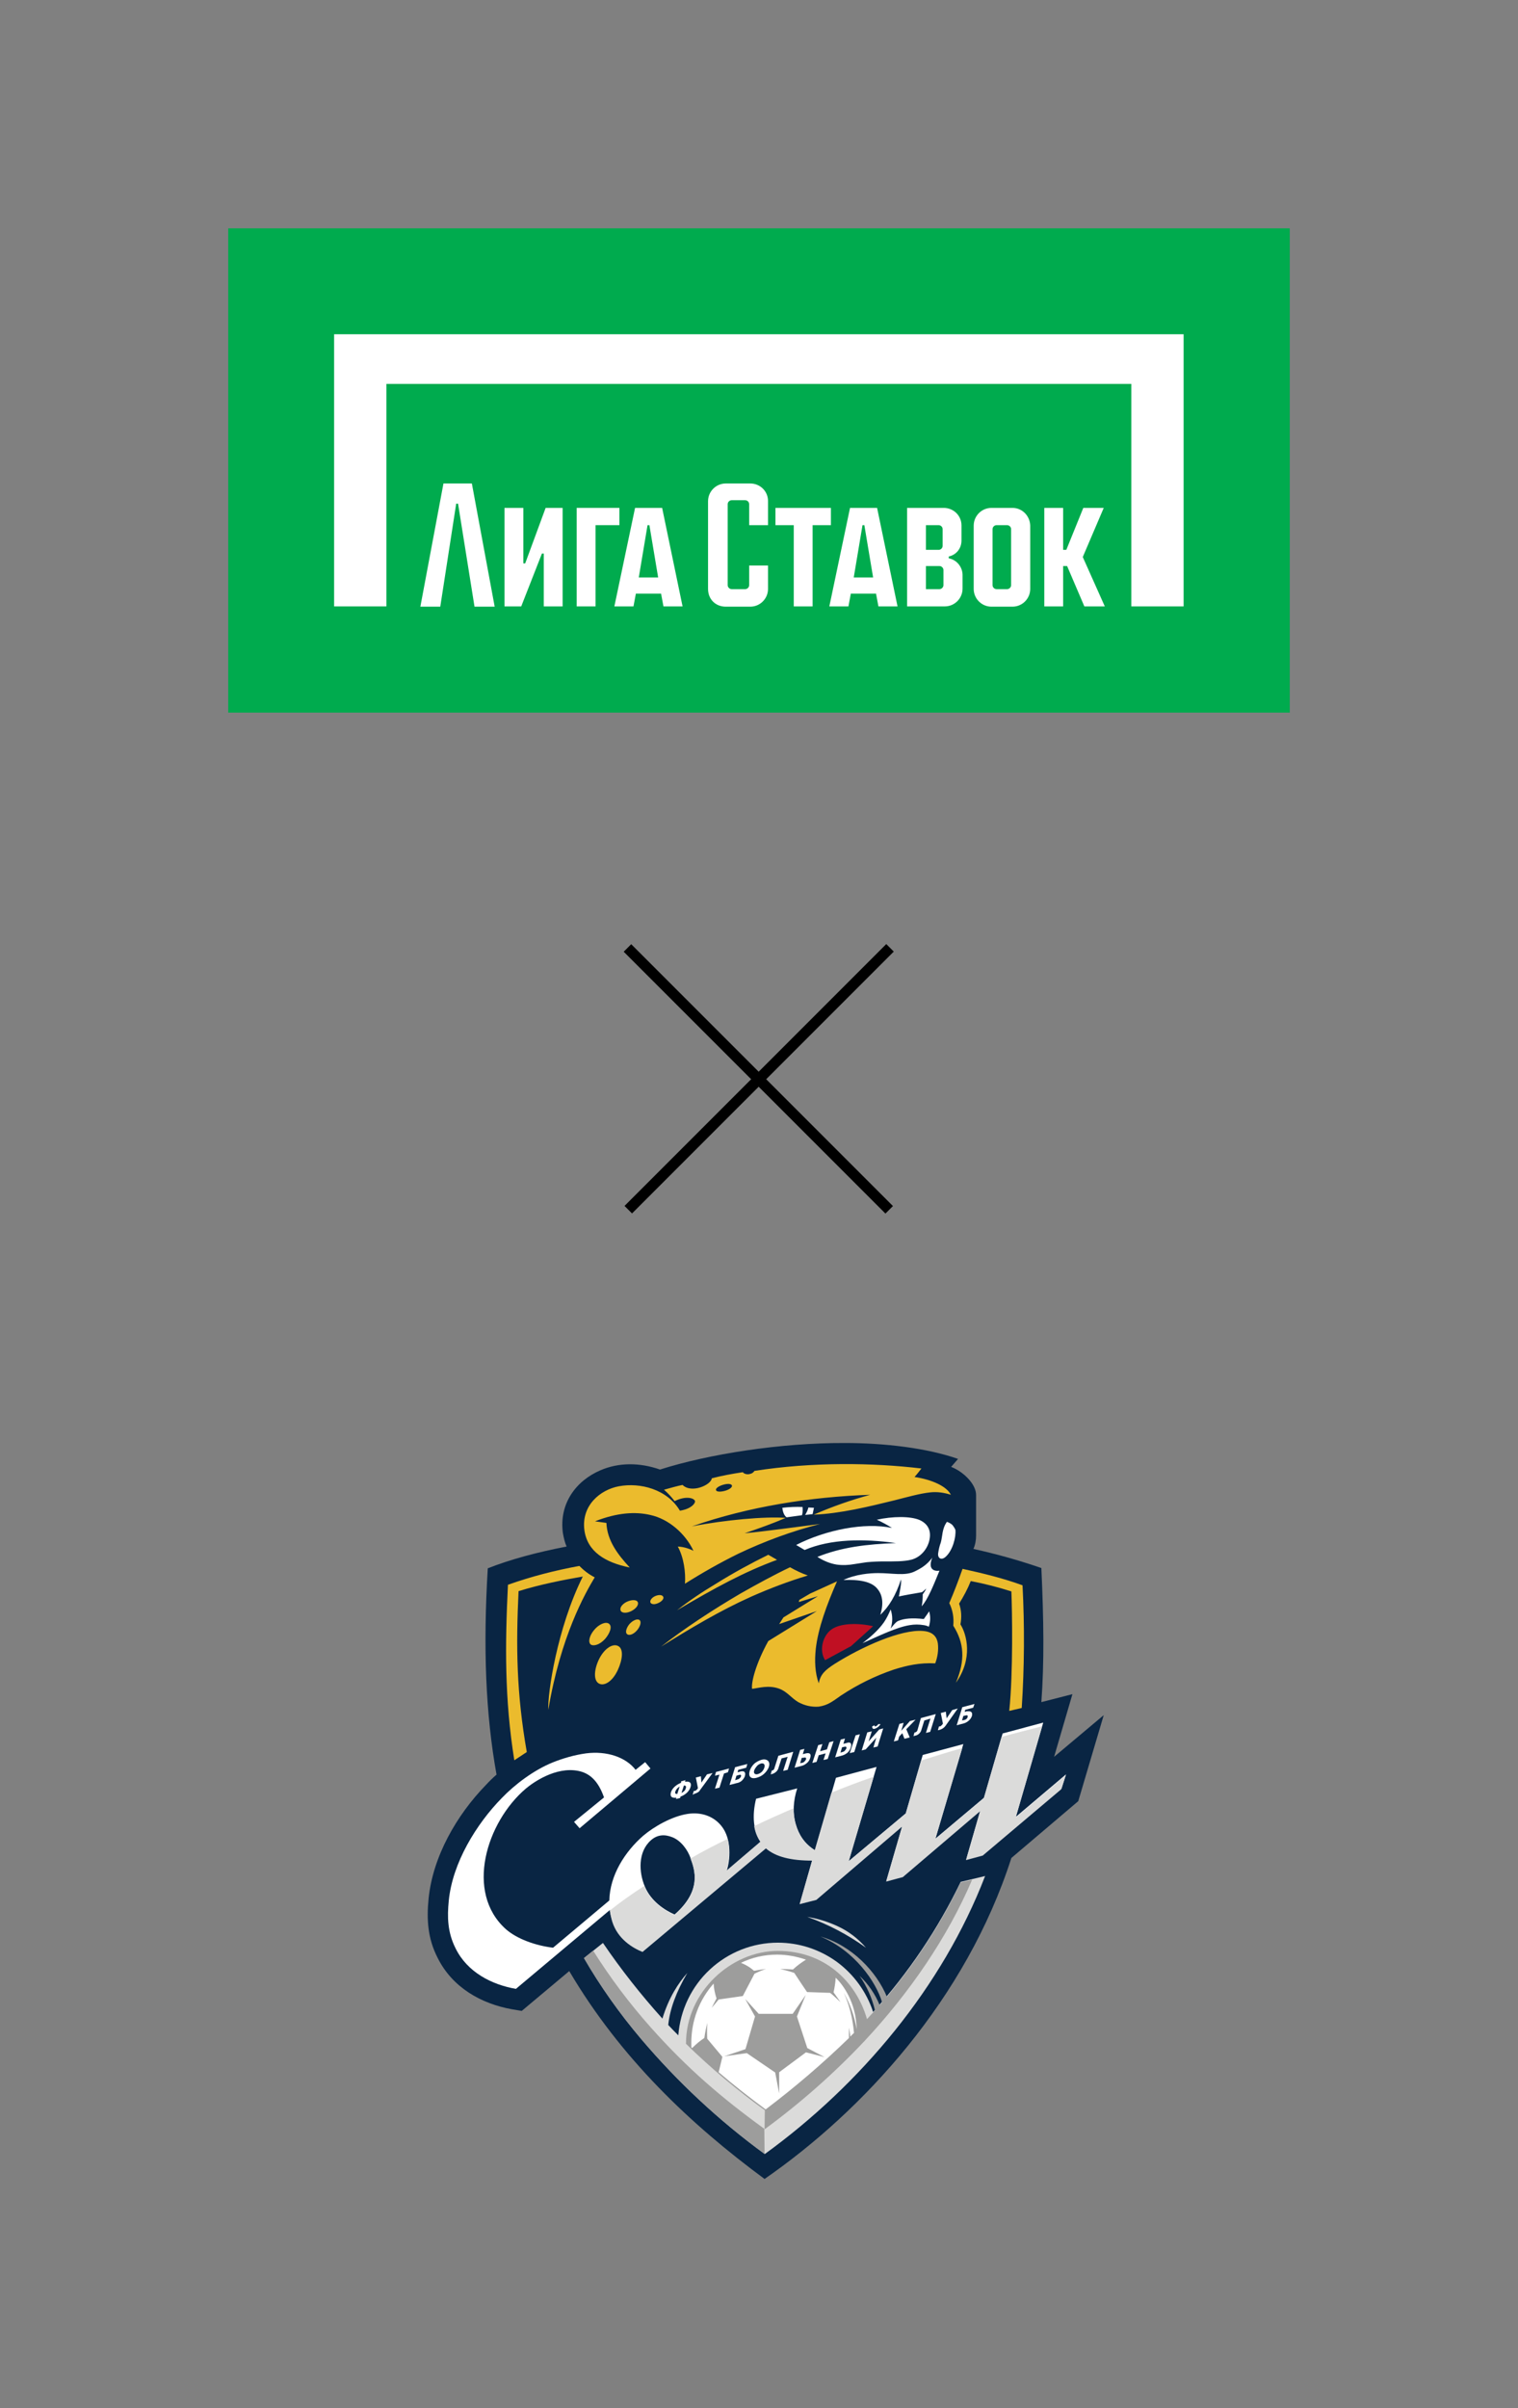
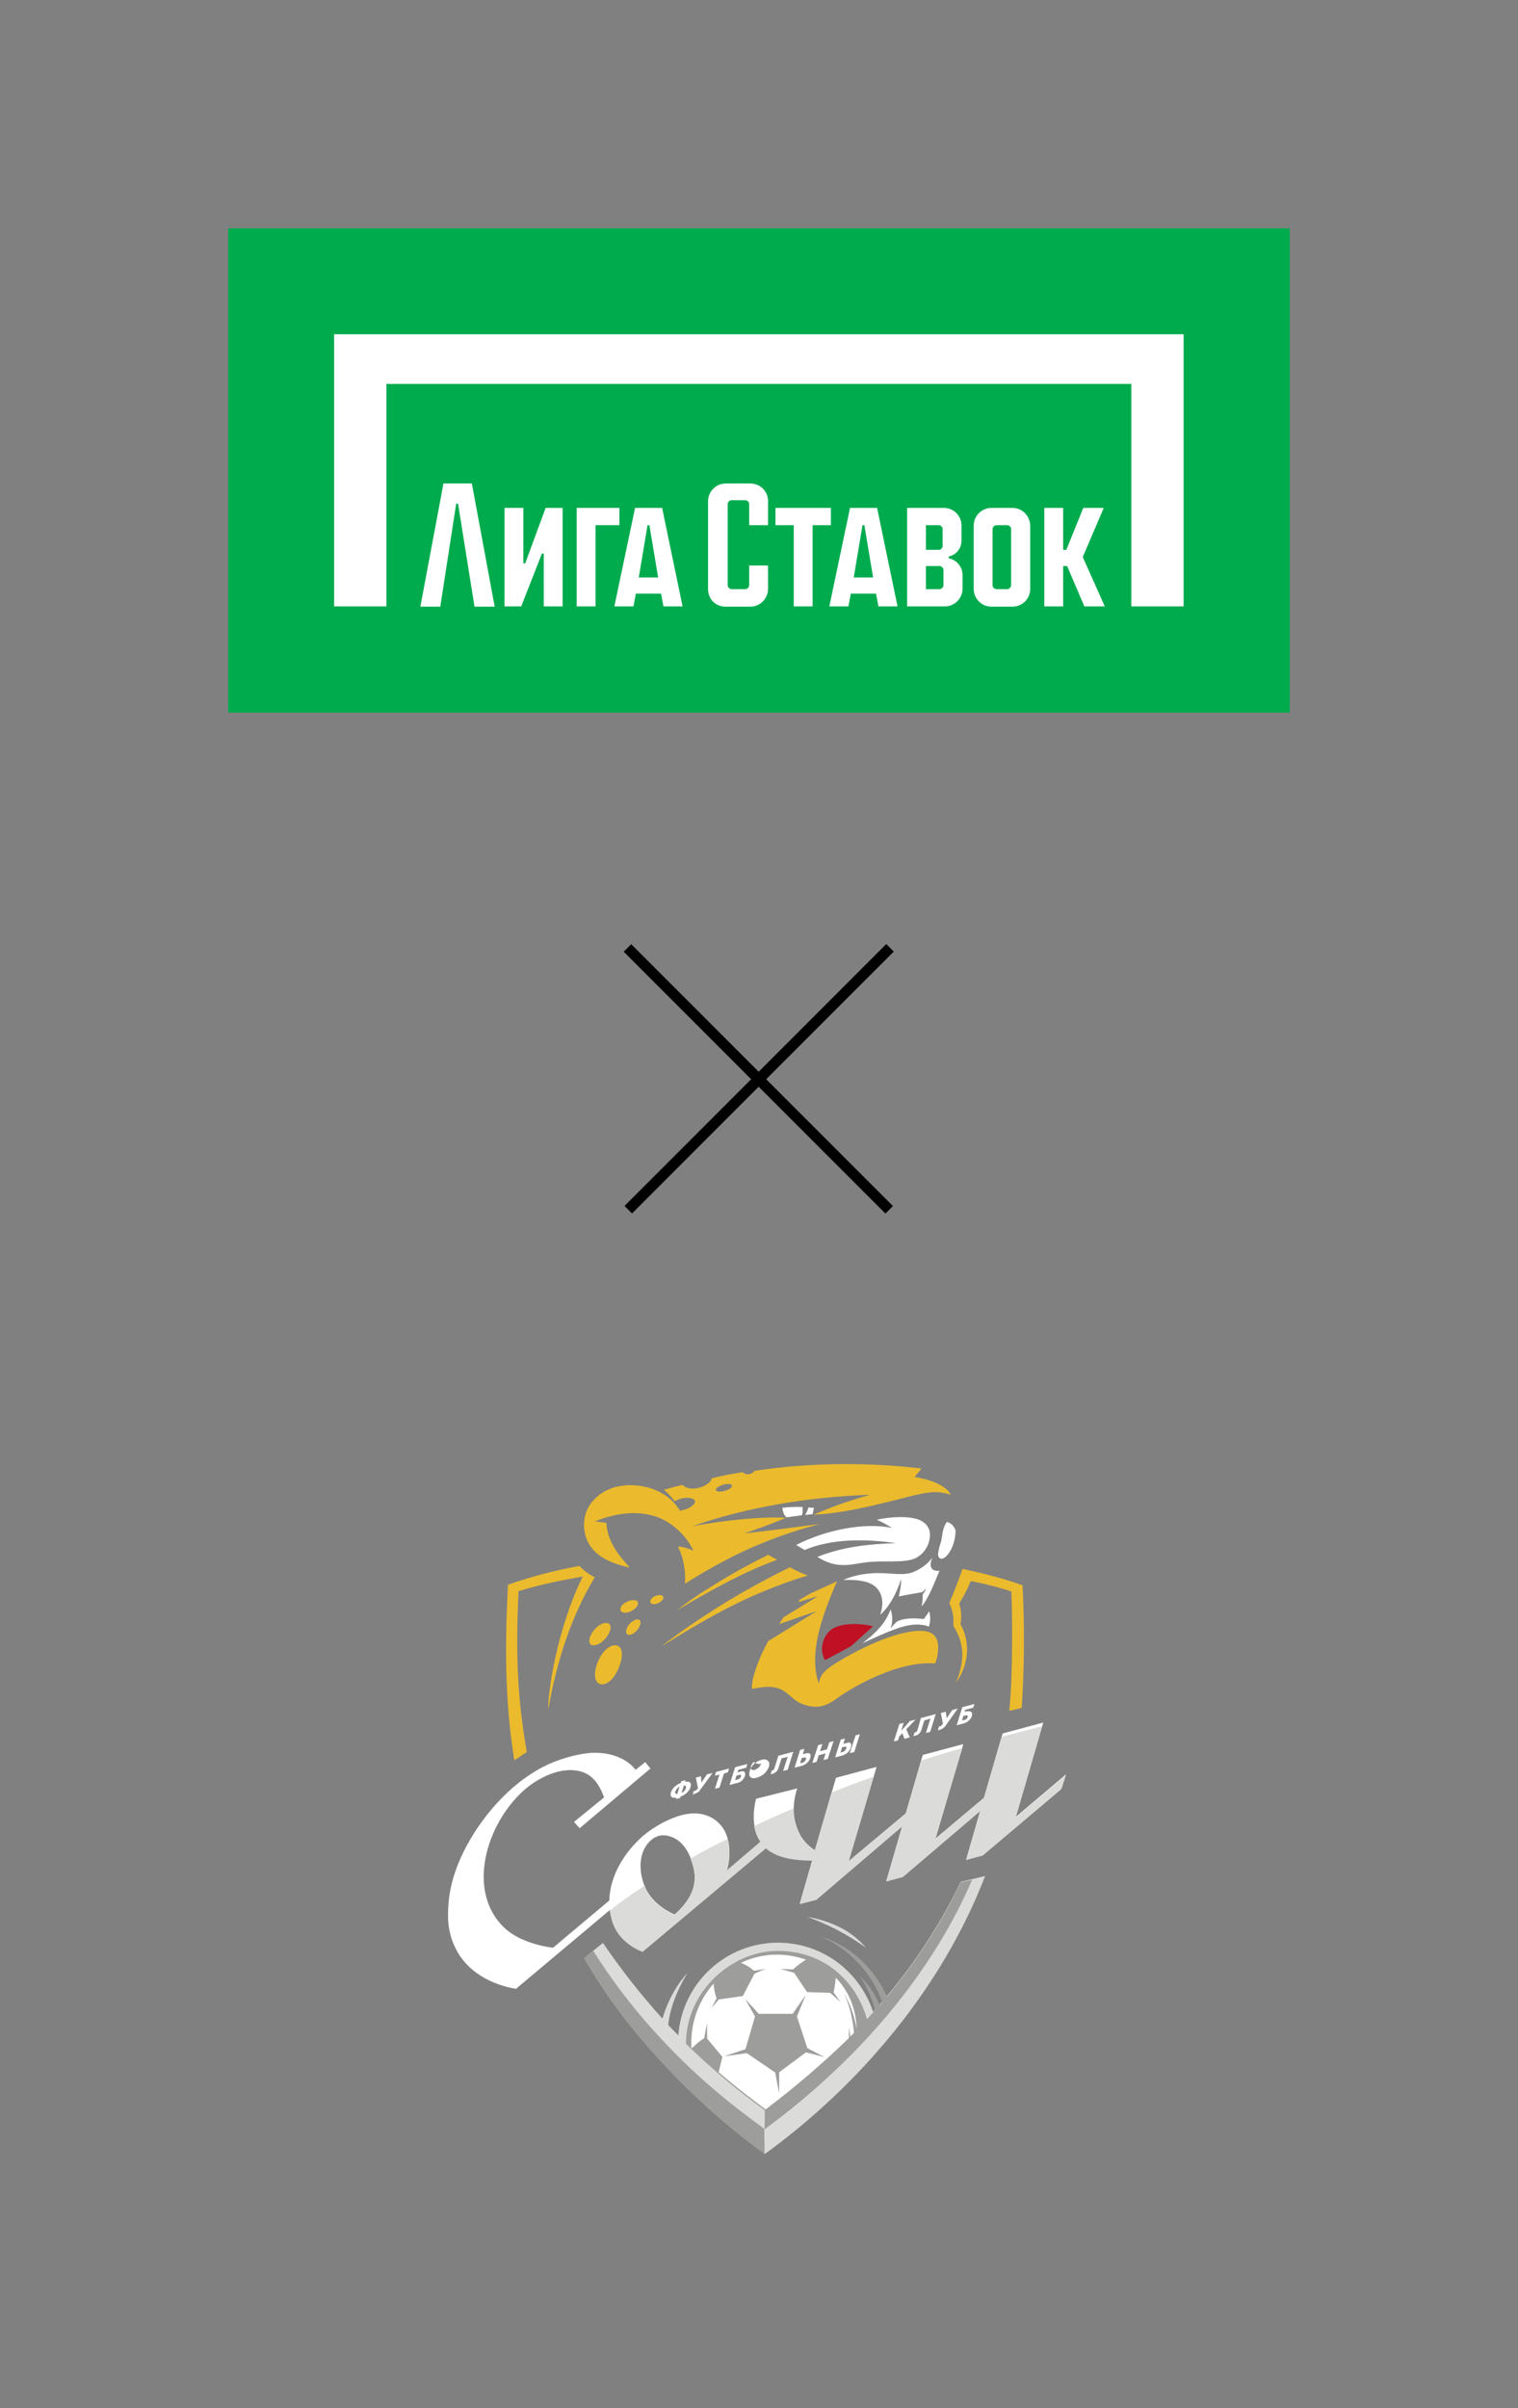
<svg xmlns="http://www.w3.org/2000/svg" id="Слой_1" x="0px" y="0px" viewBox="0 0 572 907" style="enable-background:new 0 0 572 907;" xml:space="preserve">
  <rect x="0" y="0" width="572" height="907" fill="#808080" stroke="none" />
  <style type="text/css"> .st0{fill:#00AB4E;} .st1{fill:#FFFFFF;} .st2{fill-rule:evenodd;clip-rule:evenodd;fill:#092543;} .st3{fill-rule:evenodd;clip-rule:evenodd;fill:#EBBB2D;} .st4{fill-rule:evenodd;clip-rule:evenodd;fill:#FFFFFF;} .st5{fill-rule:evenodd;clip-rule:evenodd;fill:#C01023;} .st6{fill-rule:evenodd;clip-rule:evenodd;fill:#DBDBDA;} .st7{fill-rule:evenodd;clip-rule:evenodd;fill:#9D9D9C;} </style>
  <rect x="86" y="86" class="st0" width="400" height="182.4" />
  <path class="st1" d="M282.7,182.1h-9.2c-3.7,0-6.7,3-6.7,6.7v33c0,3.9,2.8,6.7,6.7,6.7h9.2c3.7,0,6.7-3,6.7-6.7V213h-7.1v7.4 c0,0.8-0.7,1.5-1.5,1.5h-5.1c-0.8,0-1.5-0.7-1.5-1.5v-30.5c0-0.8,0.7-1.5,1.5-1.5h5.1c0.8,0,1.5,0.7,1.5,1.5v7.9h7.1v-9.1 C289.4,185,286.4,182.1,282.7,182.1L282.7,182.1z" />
  <path class="st1" d="M313.1,191.3h-20.9v6.5h6.9v30.6h7.1v-30.6h6.9V191.3z" />
  <path class="st1" d="M197.9,212.2h-0.7v-20.9h-7.1v37.1h6.3l7.8-19.9h0.7v19.9h7.1v-37.1h-6.4L197.9,212.2z" />
  <path class="st1" d="M167.1,182.1l-8.7,46.4h7.5l6-38.8h0.7l6.2,38.8h7.6l-8.6-46.4H167.1z" />
  <path class="st1" d="M320.3,191.3l-7.8,37.1h7.2l0.9-4.8h9.5l0.9,4.8h7.2l-7.7-37.1H320.3L320.3,191.3z M321.7,217.5l3.3-19.7h0.7 l3.3,19.7H321.7L321.7,217.5z" />
  <path class="st1" d="M239.3,191.3l-7.8,37.1h7.2l0.9-4.8h9.5l0.9,4.8h7.2l-7.7-37.1H239.3L239.3,191.3z M240.7,217.5l3.3-19.7h0.7 l3.3,19.7H240.7L240.7,217.5z" />
  <path class="st1" d="M233.5,191.3h-16.2v37.1h7.1v-30.6h9V191.3z" />
  <path class="st1" d="M381.5,191.3h-7.9c-3.7,0-6.7,3-6.7,6.7v23.8c0,3.7,3,6.7,6.7,6.7h7.9c3.7,0,6.7-3,6.7-6.7v-23.8 C388.1,194.3,385.2,191.3,381.5,191.3z M381,220.4c0,0.8-0.7,1.5-1.5,1.5h-4c-0.8,0-1.5-0.7-1.5-1.5v-21.1c0-0.8,0.7-1.5,1.5-1.5h4 c0.8,0,1.5,0.7,1.5,1.5V220.4z" />
  <path class="st1" d="M415.9,191.3h-7.7l-6.4,15.8h-1.2v-15.8h-7.1v37.1h7.1v-15.2h1.5l6.5,15.2h7.7l-8.3-18.6L415.9,191.3z" />
  <path class="st1" d="M357.5,210.3v-0.7h0c2.8-0.6,4.8-3,4.8-6v-5.7c0-3.7-3-6.6-6.7-6.6h-13.8v37.1H356c3.7,0,6.7-3,6.7-6.7v-5.3 C362.6,213.4,360.4,210.8,357.5,210.3L357.5,210.3z M348.9,197.8h4.8c0.8,0,1.5,0.7,1.5,1.5v6.3c0,0.8-0.7,1.5-1.5,1.5h-4.8V197.8z M355.5,220.4c0,0.8-0.7,1.5-1.5,1.5h-5.1v-8.7h5.1c0.8,0,1.5,0.7,1.5,1.5V220.4z" />
  <path class="st1" d="M125.9,125.9v102.5h19.7v-83.8h280.7v83.8h19.7V125.9H125.9z" />
  <rect x="216.4" y="404.3" transform="matrix(0.707 -0.707 0.707 0.707 -203.508 321.361)" width="139.5" height="4" />
  <rect x="283.8" y="336.6" transform="matrix(0.707 -0.707 0.707 0.707 -203.604 321.13)" width="4" height="139.5" />
-   <path class="st2" d="M183.8,590.7c8.6-3.4,18.8-6.1,29.7-8.2c-0.7-1.6-1.1-3.4-1.4-5.1c-1.5-11.1,5-19.7,14.1-23.6 c6.9-3,14.8-3,22.5-0.3c18.2-5.8,45.4-10.1,69.7-10c14.9,0,31,1.9,42.6,6l-2.6,3c4.5,1.7,9.5,6.5,9.4,10.7l0,15.1 c0,1.8-0.3,3.5-1,5.1c8.7,1.9,17.2,4.3,25.6,7.2c0.9,19.5,1.1,35.6,0,50.5l11.7-3l-6.9,23.6l18.7-15.7l-9.6,32.4l-25.2,21.4 C364,753,325.2,795,288.1,820.7c-27.9-20.6-54.2-45.4-73.6-78.3l-17.9,15l-3.6-0.6c-11.8-2.1-22.6-8.3-28.1-19.4 c-3.7-7.2-4.2-14.3-3.4-22.3c1.6-15.9,10.6-31.5,21.6-42.8c1.2-1.3,2.5-2.6,4-3.9C183,645.7,182,620.7,183.8,590.7z" />
  <path class="st3" d="M360.2,633.8c6.5-9.1,4.1-18.2,1.7-22c0.5-2.6,0.4-5.3-0.5-7.8c1.7-2.7,3.2-5.5,4.4-8.5 c5.2,1,10.3,2.3,15.3,3.9c0.3,7.1,0.7,30.6-0.8,45l4.7-1.1c1-15.4,1.1-30.8,0.3-46.2c-7.1-2.6-14.8-4.5-22.6-6.2 c-1.7,4.8-3.2,8.7-5,12.9c1.3,2.6,1.8,5.6,1.5,8.5C363.3,618.8,363.8,625.2,360.2,633.8z M191.4,596.9c-1.1,22.5-1.3,43,2.4,66.1 l4.7-3.1c-3.9-22.2-4.1-39.8-3.1-60.6c8.1-2.5,16.6-4.2,24.2-5.5c-9.7,19.5-13.3,44.1-13,50.2c4.7-27.8,13.8-43.7,17.5-49.9 c-2.2-1.1-4.1-2.6-5.8-4.3C209.1,591.5,200.1,593.8,191.4,596.9z" />
  <path class="st3" d="M272.6,559.2c1.8-0.5,3-0.3,3.2,0.3c0.2,0.6-0.8,1.5-2.6,2c-1.8,0.5-3.3,0.4-3.4-0.3 C269.6,560.6,270.8,559.7,272.6,559.2z M255.1,606.5c14.4-8.5,25.2-14.4,37.7-19l-3.3-1.9c-6.7,3.3-13.3,6.9-19.7,10.9 C264.6,599.6,259.7,602.9,255.1,606.5z M249.1,620.2c10.9-6.8,22.1-13.5,33.9-18.8c7-3.1,14.1-5.8,21.4-8c-2.3-0.8-4.6-1.9-6.7-3.1 c-6.1,2.9-12.5,6.4-18.5,9.8C268.6,606.3,257.8,613.4,249.1,620.2z M293.6,611.7l1.6-2.5l13-8l-7.2,2.2l0.2-0.8l4.1-2.4l10.1-4.6 c-3.9,8.9-7.1,17.6-8,25.4c-0.5,4.6-0.3,9,1.1,13c0.7-3.4,2.3-4.9,6-7.3c10.3-6.5,25.1-13.1,33.3-12.4c4.2,0.3,5.3,2.7,5.6,4.7 c0.3,2.6-0.1,5.1-1,7.5c-5.9-0.3-10.7,0.8-15.5,2.3c-7.1,2.4-13.8,5.7-20,9.8c-3,2.1-4.9,3.7-8.4,4.2c-2.7,0.2-5.3-0.4-7.7-1.7 c-2.7-1.6-4.2-4-7.3-5.1c-3.9-1.4-7.7-0.2-10.1,0.1c-0.4-2.4,1.4-9.5,6.1-18l18.3-11.3L293.6,611.7z M232.8,619.9 c2.3,1,1.8,5.2,0,9.1c-2.1,4.5-5.1,6-6.9,5.2c-2.2-0.9-2.2-4.8-0.4-8.8S230.5,618.9,232.8,619.9z M229.5,611.6 c1.3,1,0.3,3.6-1.5,5.7c-2.1,2.3-4.4,2.8-5.4,2.1c-1.1-0.9-0.5-3.4,1.3-5.5C225.6,611.8,228.3,610.6,229.5,611.6z M241,610.2 c0.8,0.7,0.2,2.5-1,3.9c-1.4,1.6-3,2-3.7,1.4c-0.8-0.6-0.3-2.3,0.8-3.7C238.3,610.4,240.1,609.5,241,610.2z M240.3,603.4 c0.5,1-0.6,2.5-2.4,3.4c-2,1-3.6,0.7-4-0.1c-0.5-1,0.4-2.4,2.1-3.3C237.8,602.5,239.8,602.4,240.3,603.4z M249.9,601.4 c0.4,0.7-0.5,1.8-1.9,2.4c-1.5,0.7-2.6,0.4-2.9-0.2c-0.3-0.7,0.4-1.8,1.7-2.4C248.1,600.6,249.5,600.6,249.9,601.4z M237.3,590.4 c-4.7-5.1-8.5-10.2-8.8-16.8c-1.4-0.2-2.9-0.4-4.3-0.6c8.4-3.3,15.2-3.7,20.8-2.4c7,1.5,13.3,7.1,16.3,13.5 c-1.8-0.9-3.8-1.5-5.9-1.6c2.3,4.2,3,9.8,2.7,14c6.5-4.1,13.2-7.9,20.1-11.3c9.9-4.7,20.2-8.5,30.8-11.2c-9.5,1.2-19.3,2.6-28.4,3.5 c5.3-1.8,10.6-3.7,15.5-5.8c-7.8-0.6-23.1,0.8-35.4,3.2c21.6-7.5,44.6-11.1,67.2-11.9c-7.3,2-14.4,4.5-21.3,7.5 c10.1-0.4,21-3.1,30.4-5.4c5.1-1.3,9.7-2.6,13.5-3c2.6-0.3,5.3,0.1,7.8,0.9c-1.6-3.2-7.1-5.7-13.7-6.7c1-1.1,1.9-2.3,2.6-3.2 c-18.4-2.2-41-2.5-62.9,0.9c-0.2,0.3-0.5,0.6-0.8,0.8c-0.3,0.2-0.7,0.3-1.1,0.4c-0.8,0.2-2,0-2.5-0.7c-4,0.6-7.9,1.3-11.7,2.3 c-0.2,2.5-7.7,5.8-11,2.5c-1.7,0.3-5.2,1.3-7,1.8c1.5,1.3,2.8,2.7,4,4.3c4.4-2.2,7.6-1.1,7.7,0.1c0,0.8-1.4,2.8-5.7,3.5 c-4.8-8.1-15-10.7-23-9.2c-7,1.3-14.2,7.2-13,16.5C221.3,584.4,228,588.5,237.3,590.4z" />
  <path class="st4" d="M351.3,586.7c-0.7,1.7-0.8,3.1-0.3,3.9c0.5,0.8,1.5,1.2,3,1c-2.2,5.4-4.4,10.9-6.7,13.4c0.3-1.5,0.4-3,0.4-4.5 c0.5-0.7,1-1.4,1.3-2.2c-0.5,0.5-1,1-1.6,1.4c-2.9,0.5-5.9,1-8.7,1.6c0.4-2.1,1-4.9,0.8-6.4c-1.9,5.9-4.6,10.4-7.8,13.3 c1.5-4.7,0.6-7.8-1.1-9.8c-2.3-2.8-6.9-3.5-12.8-3.3c4.7-2.2,10-2.6,13.1-2.6c5.3,0,9.9,1.1,13.5-0.5 C346.9,590.8,349.1,589.6,351.3,586.7z M325,618.9c6.3-2.8,12.8-6,17.8-6.8c1.7-0.3,3.5-0.3,5.3,0c0.7,0.1,1.3,0.3,1.9,0.6 c0.6-1.9,0.7-3.9,0.1-5.8c-0.6,1-1.3,1.9-2,2.9c-4.5-0.5-7.4-0.2-9.6,0.7c-0.8,0.3-1.8,1.5-2.9,2.9c0.8-2.3,0.8-4.9,0-7.2 c-0.7,1.7-1.5,3.3-2.5,4.8C331,614,328,616.6,325,618.9z M356.8,573.2c-1.9,2.7-1.6,5.3-2.3,7.8c-0.5,1.3-0.8,2.7-1,4.1 c-0.2,1.9,1.3,2.7,2.9,1.2c2.6-2.4,3.9-7.4,3.6-10.1c-0.3-0.7-0.7-1.3-1.2-1.9C358.2,573.8,357.5,573.4,356.8,573.2z M302.4,567.6 c0.1,1,0.1,2.1-0.2,3.1l-5.8,0.8c-0.7-0.5-1.4-1.6-1.6-3.6C297.4,567.6,299.9,567.5,302.4,567.6L302.4,567.6z M304.6,567.8 c-0.2,1-0.7,1.9-1.2,2.8l2.8-0.3l0.5-2.4L304.6,567.8z M330.4,572.4c5.8-1.3,12.6-1.4,16.1,0.1c2.9,1.3,4.4,3.7,3.8,7.1 c-0.5,3.2-2.9,6.7-6.7,7.8c-3,0.8-6.8,0.7-10.5,0.7c-2.1,0-4.3,0.1-6.5,0.3c-1.6,0.2-3.1,0.5-4.6,0.7c-2.2,0.4-4.5,0.5-6.7,0.2 c-2.6-0.4-5.1-1.5-7.3-2.9c9.2-3.7,18.7-4.8,29.6-5.2c-12.1-1.7-24.6-1.6-34.4,2.6l-3.2-1.9c11.2-5.7,25.8-8.6,36.1-6.4 C334.4,574.4,332.4,573.3,330.4,572.4z" />
  <path class="st5" d="M310.9,625.3c-2.4-3.8-0.8-9.2,2.3-11.5c3.5-2.6,10.5-2.5,15.8-1.3l-8.3,7.5L310.9,625.3z" />
  <path class="st4" d="M254.2,721.1c10.4-9.1,7.6-17,6-21.3c-1.1-3.1-3.6-6.5-6.8-7.8c-3-1.2-5.7-1-8.1,1.1c-5,4.4-4.6,12.1-2.3,17.5 C245.3,716.1,250.5,719.5,254.2,721.1z M229.8,719.4l-35.4,29.7c-9.2-1.6-18.3-6.3-22.7-15.2c-3.1-6.1-3.2-11.9-2.6-18 c1.4-14.3,10.4-28.9,20-38.7c4.8-5,12-10.5,19.2-13.4c4-1.6,8.2-2.8,12.5-3.4c7.8-1,15,1.4,18.7,6.2l3.6-2.9l2,2.4l-26.7,22.5 l-2.1-2.4l11.3-9.2c-2.3-6.6-5.7-9.2-9.7-10c-8.6-1.7-17.2,4.5-19.8,6.7c-14.8,12.6-23,39-7.5,52.9c4.2,3.7,11.2,6.2,17.8,7 l21.2-17.8c0.2-9.5,5.9-18.4,12.8-24.4c4-3.4,10.8-7.3,16.7-8.2c5.2-0.8,9.8,0.9,12.7,4.5c4.1,5,3.3,13.2,2,17l12.8-11 c-2.7-3.9-3.3-9.8-1.7-16.2l15.5-3.9c-1.5,4.6-1.8,9.4-0.5,13.6c1.1,3.8,3.2,7.2,7.2,9.7l7.9-27.3l15.3-4.1L319.8,701l21.5-18 l6.4-22l15.3-4.1l-10.5,35.6l18.3-15.4l7-24.2l15.3-4.1l-10.3,35.5l18.9-16l-1.7,5.3l-29.6,25l-6.3,1.7l5.3-18.4l-29.1,24.8 l-6.3,1.7l6-20.7l-32.3,27.6l-6.3,1.7l4.7-16.5c-7.9,0-13.7-1.3-17.4-4.6l-46.5,39c-3.7-1.4-9.3-4.8-11.4-11.4 C230.3,722.2,230,720.8,229.8,719.4z" />
  <path class="st6" d="M274.2,692.6c0.9,4,0.7,8.1-0.5,12l12.8-10.9c-1.2-1.8-2-3.8-2.3-5.9c4.7-2.3,9.7-4.5,14.8-6.7 c0,2.1,0.3,4.1,0.8,6.1c1.1,3.8,3.2,7.2,7.2,9.7l6.3-21.7c5.1-2.1,10.4-4.1,15.9-6l-9.4,31.9l21.5-18l5.8-20 c5-1.6,10.2-3.2,15.5-4.7l-10.2,34.3l18.3-15.4l6.7-23.1c5-1.4,10.2-2.7,15.3-4l-10,34.4l18.9-16l-1.7,5.3l-29.6,25l-6.3,1.7 l5.3-18.4l-29.1,24.8l-6.3,1.7l6-20.7l-32.3,27.6l-6.3,1.6l4.7-16.4c-7.9,0-13.7-1.4-17.4-4.6l-46.5,39c-3.7-1.5-9.3-4.8-11.4-11.4 c-0.4-1.4-0.7-2.7-0.9-4.2c3.7-3,8.1-6.1,13-9.3c0.1,0.2,0.2,0.3,0.2,0.5c2.3,5.5,7.5,8.9,11.2,10.5c10.4-9.1,7.6-17,6-21.3 C264.6,697.4,269.3,695,274.2,692.6z" />
  <path class="st6" d="M293.1,731.7c8,0,15.7,2.5,22.2,7.2c6.4,4.7,11.2,11.3,13.7,18.9c13.3-14.7,24.4-31.2,33-49l9.2-2.2 c-16.1,41.8-46.9,78.5-83,104.7c-17.3-12.6-32.9-27.2-46.7-43.5c-8-9.4-15.2-19.6-21.4-30.3l7.1-5.7c6.8,10,14.3,19.5,22.4,28.5 c2.4-7.9,6-13.4,9.4-17.2c-4.2,7.1-6.6,13.7-7.2,19.6c1.2,1.3,2.5,2.6,3.8,3.9c0.7-9.5,5-18.4,11.9-24.8 C274.5,735.3,283.6,731.7,293.1,731.7z" />
  <path class="st7" d="M293.1,734.8c17.3,0,29.4,11.2,33.6,25.7c1-1.1,2-2.2,3-3.3c-1.1-4.7-3.1-9.1-5.8-13c3.3,3.1,5.9,6.9,7.6,11.1 c0.3-0.4,0.6-0.8,0.9-1.1c-2.3-7.8-10.4-19.5-23.2-24.8c11.7,3.3,21.1,13.2,25,22.7c11-13.2,20.4-27.6,27.8-43.1l4.3-1 c-9.2,21.6-23.5,42.5-40.6,60.8c-11.5,12.2-24.1,23.3-37.6,33.2l0.1-7.2c-10.5-7.6-20.4-15.9-29.7-25v-0.2 C258.5,750.3,275.5,734.8,293.1,734.8z" />
  <path class="st4" d="M280.8,752.9l3.7,6.6l-3.6,12.3l-8,2.7l8.5-1.2l10.7,7.3l1.5,7.9l0-8l10.1-7.5l7,1.8l-6.5-3.4l-3.9-11.9 l3.3-8.1l-4.9,7.1h-12.8L280.8,752.9z M292.8,736.2c3.7,0,7.4,0.7,10.9,1.9c-1.8,1.1-3.4,2.3-4.9,3.7c-1.9-0.1-3.1-0.2-4.8-0.2 c2.1,0.5,3.9,1,5.3,1.5c1.6,2.5,3.2,4.8,4.8,7.2c2.8,0.1,5.5,0.2,8.7,0.3c1.4,1.1,2.6,2.3,3.9,3.5c-0.8-1.2-1.7-2.4-2.6-3.7 c0.4-1.8,0.7-3.7,0.8-5.5c2.6,2.5,7.7,9.1,7.9,19.4c-0.8-4.9-2.5-9.6-4.9-13.8c2,4.1,3.4,9.6,3.9,15.2c-0.5,0.4-0.9,0.9-1.4,1.4 c-0.1-1.2-0.3-2.3-0.5-3.4c0,0.5,0,2.1,0,3.9c-9.9,9.6-20.4,18.6-31.4,26.9c-6.1-4.5-12-9.1-17.7-14l1.4-5.8l-5.7-6.8 c-0.1-1.7-0.1-3.9,0-6c-0.4,1.7-0.8,3.6-1.1,5.7c-1.7,1.1-3.2,2.4-4.6,3.8l-0.3-0.3c0-0.6,0-1.2,0-1.8c0-8.2,3-16.1,8.4-22.2 c0.1,1.9,0.5,3.8,1.1,5.6c-0.7,1.3-1.3,2.5-1.8,3.5c1-1.2,1.9-2.2,2.6-3.1l9.1-1.3c1.5-2.8,2.9-5.6,4.4-8.4c1.4-0.7,2.8-1.3,4.3-1.8 c-1.5,0.2-3,0.4-4.5,0.7c-1.4-1.3-3.1-2.3-4.9-3C283.3,737.3,288,736.2,292.8,736.2z" />
  <path class="st7" d="M220,737.5c6.2,10.7,13.4,20.8,21.4,30.3c13.8,16.3,29.5,30.9,46.7,43.5l-0.1-9.5c-16-11.6-29-22.7-42.8-38.2 c-8-9-15.3-18.7-21.7-28.9L220,737.5z" />
  <path class="st6" d="M304.2,722c7.9,2.8,15.3,6.7,22.1,11.6c-3-3.5-6.7-6.3-10.9-8.2C311.9,723.8,308.1,722.6,304.2,722z" />
  <path class="st4" d="M308.3,657.3l1.6-0.4l-0.9,2.7l2.6-0.7l0.9-2.7l1.6-0.4l-2.2,6.7l-1.6,0.4l0.8-2.5l-2.6,0.7l-0.8,2.5l-1.6,0.4 L308.3,657.3z" />
  <path class="st4" d="M272.8,668l-1.7,5.3l-1.7,0.4l1.7-5.3l-1.7,0.4l0.4-1.4l4.9-1.3l-0.4,1.4L272.8,668z" />
  <path class="st4" d="M255.2,675.7l0.9-2.8c-0.7,0.4-1.3,1-1.6,1.8C254.2,675.5,254.6,675.7,255.2,675.7z M257.7,672.5l-0.9,2.8 c0.4-0.2,0.7-0.4,1-0.7c0.3-0.3,0.5-0.6,0.6-1C258.7,672.7,258.3,672.5,257.7,672.5L257.7,672.5z M256.7,670.9l1.6-0.4l-0.2,0.6 c1.8-0.3,2.6,0.4,2.1,2c-0.5,1.6-1.9,2.9-3.8,3.6l-0.1,0.5l-1.6,0.4l0.2-0.5c-1.8,0.2-2.5-0.4-2.1-2c0.5-1.6,2-2.9,3.8-3.6 L256.7,670.9z" />
  <path class="st4" d="M293.3,661.3l5.6-1.5l-2.1,6.8l-1.7,0.4l1.7-5.3l-2.3,0.6l-1.1,3.4c-0.1,0.5-0.4,1.1-0.8,1.5 c-0.4,0.4-0.9,0.7-1.4,0.9l-0.8,0.2l0.4-1.4l0.3-0.1c0.5-0.1,0.7-0.7,0.7-0.8L293.3,661.3z" />
  <path class="st4" d="M347,647.1l5.6-1.5l-2.1,6.7l-1.6,0.4l1.7-5.4l-2.3,0.7l-1.1,3.5c-0.1,0.5-0.4,1-0.8,1.4 c-0.4,0.4-0.9,0.7-1.4,0.8l-0.8,0.2l0.4-1.4l0.3,0c0.2-0.1,0.3-0.2,0.5-0.3c0.1-0.1,0.2-0.3,0.3-0.5L347,647.1z" />
  <path class="st4" d="M302.1,662.1l-0.6,2l1-0.2c0.3-0.1,0.5-0.3,0.7-0.5c0.2-0.2,0.4-0.5,0.5-0.7c0.1-0.3,0.1-0.9-0.6-0.7 L302.1,662.1z M305.3,662.1c-0.2,0.7-0.6,1.4-1.2,1.9c-0.6,0.5-1.2,0.9-2,1.1l-2.7,0.7l2.1-6.7l1.6-0.4l-0.6,2l1.2-0.3 C305,660.1,305.8,660.5,305.3,662.1z" />
  <path class="st4" d="M277.5,668.8l-0.5,1.7l1-0.3c0.3-0.1,0.5-0.2,0.7-0.4c0.2-0.2,0.4-0.4,0.5-0.7c0.1-0.3,0.1-0.8-0.6-0.6 L277.5,668.8z M280.6,669.2c-0.3,0.6-0.7,1.2-1.2,1.6c-0.5,0.4-1.1,0.7-1.8,0.8l-2.7,0.7l2.1-6.7l4.6-1.2l-0.4,1.4l-3,0.8l-0.3,0.9 l0.6-0.1C280,666.8,281.3,667.1,280.6,669.2L280.6,669.2z" />
  <path class="st4" d="M363,646.3l-0.5,1.7l1-0.2c0.3-0.1,0.5-0.2,0.7-0.4c0.2-0.2,0.4-0.4,0.4-0.7c0.1-0.3,0.1-0.8-0.6-0.6L363,646.3 z M366.3,646c-0.2,1.2-1.4,2.6-3.1,3.1l-2.7,0.7l2.1-6.8l4.6-1.2l-0.5,1.4l-3,0.8l-0.2,0.8l0.6-0.2 C365.3,644.4,366.5,644.5,366.3,646L366.3,646z" />
  <path class="st4" d="M317.3,658.1l-0.6,2l1-0.3c0.3-0.1,0.5-0.2,0.7-0.5c0.2-0.2,0.4-0.5,0.5-0.7c0.1-0.3,0.1-0.9-0.6-0.7 L317.3,658.1z M320.6,658.1c-0.2,0.8-0.6,1.4-1.2,2c-0.6,0.5-1.3,0.9-2,1.1l-2.7,0.7l2.1-6.7l1.6-0.4l-0.6,2l1.2-0.3 C320.3,656,321.1,656.5,320.6,658.1z" />
  <path class="st4" d="M322.4,653.6l1.6-0.4l-2.1,6.7l-1.7,0.4L322.4,653.6z" />
  <path class="st4" d="M360.9,643.5l-4.6,6.5c-0.5,0.7-1.2,1.2-2.1,1.5l-0.8,0.2l0.4-1.4l0.4-0.1c0.2,0,0.4-0.1,0.5-0.3 c0.2-0.1,0.3-0.3,0.4-0.4l0.2-0.3l-0.8-4l1.9-0.5l0.3,2.5l2.1-3.1L360.9,643.5z" />
  <path class="st4" d="M268.5,667.8l-4.7,6.4c-0.2,0.4-0.5,0.7-0.9,0.9s-0.7,0.4-1.2,0.5L261,676l0.4-1.4l0.5-0.1 c0.2-0.1,0.4-0.1,0.5-0.3c0.2-0.1,0.3-0.3,0.4-0.4l0.2-0.3l-0.8-4l1.9-0.5l0.2,2.4l2.1-3.1L268.5,667.8z" />
  <path class="st4" d="M338.9,649.3l1.6-0.4l-0.9,3l3.3-3.7l2.1-0.5l-3.5,3.6l1.3,3.1l-2,0.5l-0.8-2.1l-1.2,1.3l-0.4,1.4l-1.6,0.4 L338.9,649.3z" />
-   <path class="st4" d="M328.6,650.3l0.9-0.5c0,0.5,0.3,0.5,0.5,0.4c0.2-0.1,0.4-0.2,0.5-0.3c0.2-0.1,0.3-0.3,0.4-0.5l0.9,0 c-0.5,0.8-1.2,1.4-2.1,1.7C328.9,651.4,328.7,650.9,328.6,650.3z M326.8,652.5l1.7-0.4l-1.2,3.8l4-4.5l1.5-0.4l-2.1,6.8l-1.6,0.4 l1.1-3.7l-4,4.4l-1.5,0.4L326.8,652.5z" />
-   <path class="st4" d="M286.8,664.2c1-0.2,1.6,0.4,1.2,1.6c-0.2,0.6-0.5,1.1-0.9,1.5c-0.4,0.4-0.9,0.7-1.5,0.9c-1,0.3-1.8-0.2-1.4-1.4 c0.2-0.6,0.6-1.1,1-1.6C285.6,664.7,286.2,664.4,286.8,664.2z M287,662.8c1.8-0.5,3.6,0.5,2.6,3c-0.4,0.9-1,1.7-1.8,2.4 c-0.8,0.7-1.7,1.1-2.7,1.4c-2.3,0.6-3.2-0.6-2.6-2.6c0.3-1,0.9-1.9,1.7-2.7C285,663.6,286,663.1,287,662.8z" />
+   <path class="st4" d="M286.8,664.2c-0.2,0.6-0.5,1.1-0.9,1.5c-0.4,0.4-0.9,0.7-1.5,0.9c-1,0.3-1.8-0.2-1.4-1.4 c0.2-0.6,0.6-1.1,1-1.6C285.6,664.7,286.2,664.4,286.8,664.2z M287,662.8c1.8-0.5,3.6,0.5,2.6,3c-0.4,0.9-1,1.7-1.8,2.4 c-0.8,0.7-1.7,1.1-2.7,1.4c-2.3,0.6-3.2-0.6-2.6-2.6c0.3-1,0.9-1.9,1.7-2.7C285,663.6,286,663.1,287,662.8z" />
</svg>